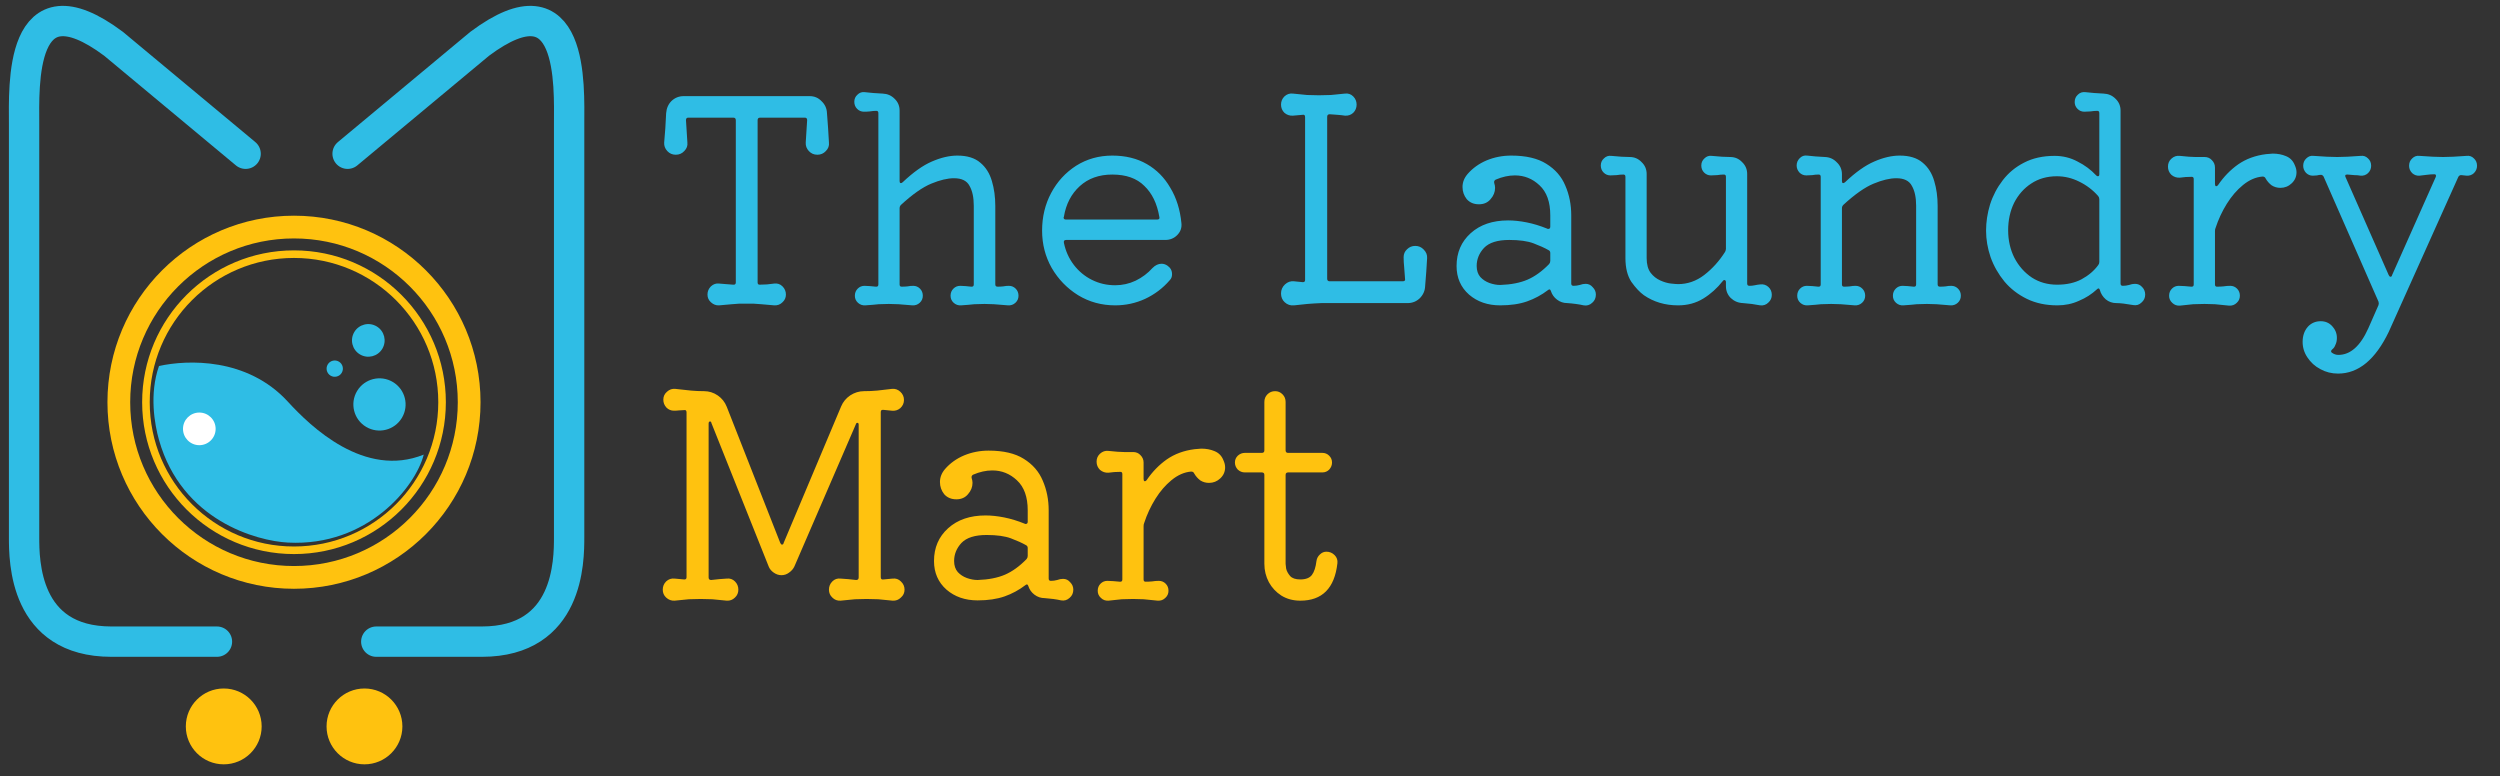
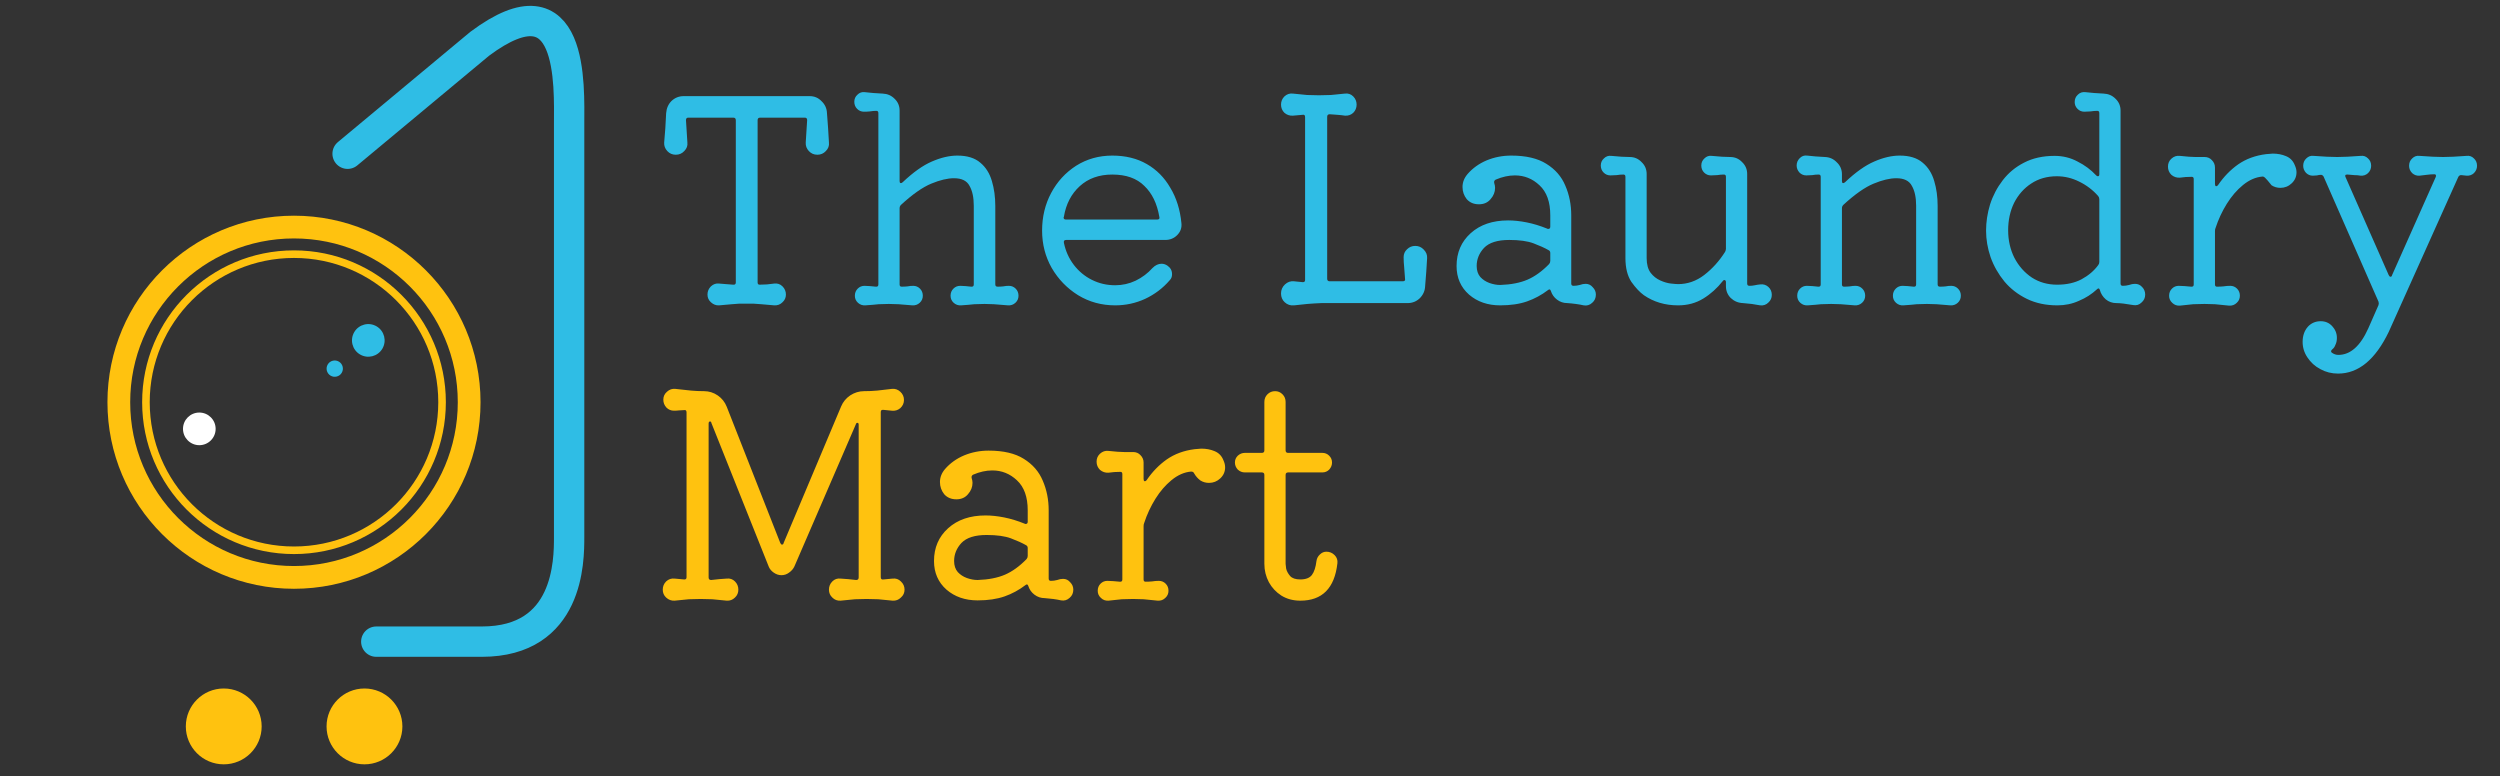
<svg xmlns="http://www.w3.org/2000/svg" width="161" height="50" viewBox="0 0 161 50" fill="none">
  <rect x="0" y="0" width="161" height="50" fill="#333333" stroke="none" />
-   <path d="M15.818 9.901L7.312 2.82C1.207 -1.739 1.551 5.581 1.551 7.982V34.59C1.551 36.097 1.551 41.322 7.175 41.322H13.972" stroke="#2FBDE5" stroke-width="1.954" stroke-linecap="round" />
  <path d="M22.385 9.901L30.892 2.82C36.996 -1.739 36.652 5.581 36.652 7.982V34.59C36.652 36.097 36.652 41.322 31.029 41.322H24.232" stroke="#2FBDE5" stroke-width="1.954" stroke-linecap="round" />
  <circle cx="18.933" cy="25.904" r="11.281" stroke="#FFC20F" stroke-width="1.465" />
  <path d="M18.933 16.368C24.199 16.368 28.469 20.637 28.469 25.903C28.468 31.169 24.199 35.438 18.933 35.438C13.668 35.438 9.398 31.169 9.398 25.903C9.398 20.637 13.668 16.368 18.933 16.368Z" stroke="#FFC20F" stroke-width="0.488" />
-   <path d="M18.528 25.857C15.913 23.014 12.063 23.168 10.239 23.571C9.604 25.381 9.957 27.333 10.239 28.331C11.706 33.534 16.554 34.838 18.54 34.942C23.676 35.211 26.772 31.335 27.288 29.277C23.479 30.812 20.021 27.491 18.528 25.857Z" fill="#2FBDE5" />
  <circle cx="12.836" cy="27.619" r="1.051" fill="white" />
-   <circle cx="24.439" cy="26.046" r="1.682" transform="rotate(-149.156 24.439 26.046)" fill="#2FBDE5" />
  <circle cx="23.719" cy="21.922" r="1.051" transform="rotate(-149.156 23.719 21.922)" fill="#2FBDE5" />
  <circle cx="21.557" cy="23.74" r="0.525" transform="rotate(-149.156 21.557 23.74)" fill="#2FBDE5" />
  <circle cx="14.409" cy="46.781" r="2.442" fill="#FFC20F" />
  <circle cx="23.472" cy="46.781" r="2.442" fill="#FFC20F" />
  <path d="M53.384 9.181C53.409 9.388 53.342 9.57 53.184 9.728C53.038 9.886 52.856 9.965 52.637 9.965C52.418 9.965 52.236 9.886 52.09 9.728C51.944 9.57 51.877 9.388 51.889 9.181L51.98 7.741C51.98 7.631 51.932 7.576 51.834 7.576H48.954C48.844 7.576 48.79 7.631 48.79 7.741V18.188C48.79 18.285 48.832 18.334 48.917 18.334C49.075 18.334 49.233 18.328 49.391 18.316C49.562 18.291 49.719 18.273 49.865 18.261C50.072 18.237 50.248 18.297 50.394 18.443C50.54 18.589 50.613 18.765 50.613 18.972C50.613 19.167 50.54 19.331 50.394 19.464C50.248 19.61 50.072 19.677 49.865 19.665C49.513 19.628 49.233 19.604 49.027 19.592C48.82 19.58 48.65 19.568 48.516 19.555C48.382 19.555 48.237 19.555 48.078 19.555C47.908 19.555 47.756 19.555 47.623 19.555C47.489 19.568 47.325 19.58 47.13 19.592C46.936 19.604 46.662 19.628 46.31 19.665C46.115 19.677 45.939 19.61 45.781 19.464C45.635 19.331 45.562 19.167 45.562 18.972C45.562 18.765 45.635 18.589 45.781 18.443C45.939 18.297 46.115 18.237 46.31 18.261C46.444 18.273 46.59 18.285 46.748 18.297C46.906 18.31 47.064 18.322 47.222 18.334H47.258C47.343 18.334 47.386 18.285 47.386 18.188V7.741C47.386 7.631 47.331 7.576 47.222 7.576H44.322C44.225 7.576 44.177 7.631 44.177 7.741L44.268 9.181C44.292 9.388 44.225 9.57 44.067 9.728C43.921 9.886 43.739 9.965 43.52 9.965C43.301 9.965 43.119 9.886 42.973 9.728C42.827 9.57 42.761 9.388 42.773 9.181C42.797 8.901 42.821 8.597 42.846 8.269C42.87 7.941 42.888 7.613 42.9 7.285C42.925 6.969 43.04 6.707 43.247 6.501C43.466 6.294 43.727 6.191 44.031 6.191H52.145C52.448 6.191 52.704 6.3 52.91 6.519C53.129 6.726 53.245 6.981 53.257 7.285C53.281 7.613 53.305 7.941 53.33 8.269C53.354 8.597 53.372 8.901 53.384 9.181ZM64.972 18.407C65.142 18.407 65.288 18.468 65.41 18.589C65.531 18.711 65.592 18.863 65.592 19.045C65.592 19.227 65.525 19.379 65.392 19.501C65.258 19.622 65.1 19.677 64.918 19.665C64.529 19.628 64.225 19.604 64.006 19.592C63.787 19.58 63.587 19.574 63.404 19.574C63.173 19.574 62.955 19.58 62.748 19.592C62.541 19.616 62.256 19.641 61.891 19.665C61.709 19.677 61.551 19.622 61.417 19.501C61.283 19.379 61.216 19.227 61.216 19.045C61.216 18.863 61.277 18.711 61.399 18.589C61.52 18.468 61.666 18.407 61.836 18.407C61.946 18.407 62.061 18.413 62.183 18.425C62.304 18.437 62.426 18.449 62.547 18.462H62.584C62.669 18.462 62.711 18.413 62.711 18.316V13.247C62.711 12.712 62.62 12.287 62.438 11.971C62.268 11.642 61.934 11.478 61.435 11.478C61.022 11.478 60.536 11.594 59.977 11.825C59.417 12.056 58.767 12.511 58.026 13.192C57.965 13.253 57.934 13.326 57.934 13.411V18.316C57.934 18.413 57.977 18.462 58.062 18.462C58.196 18.462 58.323 18.456 58.445 18.443C58.566 18.419 58.688 18.407 58.81 18.407C58.98 18.407 59.126 18.468 59.247 18.589C59.369 18.711 59.429 18.863 59.429 19.045C59.429 19.227 59.363 19.379 59.229 19.501C59.095 19.622 58.937 19.677 58.755 19.665C58.378 19.628 58.08 19.604 57.861 19.592C57.643 19.58 57.436 19.574 57.242 19.574C57.023 19.574 56.804 19.58 56.585 19.592C56.379 19.616 56.093 19.641 55.728 19.665C55.546 19.677 55.388 19.622 55.254 19.501C55.12 19.379 55.053 19.227 55.053 19.045C55.053 18.863 55.114 18.711 55.236 18.589C55.357 18.468 55.503 18.407 55.673 18.407C55.771 18.407 55.886 18.413 56.02 18.425C56.154 18.437 56.281 18.449 56.403 18.462H56.439C56.524 18.462 56.567 18.413 56.567 18.316V7.285C56.567 7.187 56.524 7.139 56.439 7.139C56.293 7.139 56.154 7.151 56.02 7.175C55.898 7.187 55.771 7.194 55.637 7.194C55.467 7.194 55.321 7.133 55.199 7.011C55.078 6.89 55.017 6.738 55.017 6.555C55.017 6.373 55.084 6.221 55.218 6.1C55.351 5.966 55.509 5.911 55.692 5.935C55.862 5.948 56.044 5.966 56.239 5.99C56.445 6.002 56.646 6.014 56.84 6.027C57.144 6.039 57.4 6.148 57.606 6.355C57.825 6.561 57.934 6.817 57.934 7.121V11.661C57.934 11.734 57.953 11.776 57.989 11.788C58.038 11.8 58.086 11.782 58.135 11.734C58.816 11.089 59.442 10.646 60.013 10.402C60.596 10.147 61.143 10.02 61.654 10.02C62.286 10.02 62.778 10.172 63.131 10.476C63.483 10.767 63.733 11.162 63.878 11.661C64.024 12.147 64.097 12.682 64.097 13.265V18.316C64.097 18.413 64.146 18.462 64.243 18.462C64.377 18.462 64.498 18.456 64.608 18.443C64.729 18.419 64.851 18.407 64.972 18.407ZM75.043 15.453H68.661C68.54 15.453 68.491 15.514 68.515 15.635C68.625 16.17 68.838 16.644 69.154 17.058C69.47 17.471 69.859 17.793 70.32 18.024C70.782 18.255 71.281 18.37 71.816 18.37C72.278 18.37 72.715 18.273 73.128 18.079C73.554 17.872 73.918 17.599 74.222 17.258C74.405 17.076 74.599 16.985 74.806 16.985C74.939 16.985 75.067 17.027 75.189 17.112C75.383 17.246 75.48 17.428 75.48 17.659C75.48 17.817 75.432 17.945 75.335 18.042C74.897 18.553 74.368 18.954 73.748 19.246C73.141 19.525 72.496 19.665 71.816 19.665C70.94 19.665 70.144 19.446 69.427 19.009C68.722 18.571 68.157 17.988 67.731 17.258C67.318 16.529 67.111 15.727 67.111 14.851C67.111 13.964 67.306 13.156 67.695 12.426C68.084 11.697 68.619 11.114 69.299 10.676C69.992 10.238 70.77 10.02 71.633 10.02C72.484 10.02 73.226 10.202 73.858 10.567C74.49 10.931 74.994 11.442 75.371 12.098C75.76 12.742 75.997 13.496 76.082 14.359C76.119 14.663 76.027 14.924 75.809 15.143C75.602 15.35 75.347 15.453 75.043 15.453ZM71.633 11.241C70.782 11.241 70.083 11.49 69.536 11.989C68.99 12.487 68.649 13.144 68.515 13.958C68.515 13.97 68.509 13.982 68.497 13.995C68.497 13.995 68.497 14.001 68.497 14.013C68.497 14.098 68.552 14.14 68.661 14.14H74.514C74.648 14.14 74.696 14.079 74.66 13.958C74.514 13.107 74.192 12.445 73.694 11.971C73.207 11.484 72.521 11.241 71.633 11.241Z" fill="#2FBDE5" />
-   <path d="M91.141 15.836C91.359 15.836 91.542 15.915 91.688 16.073C91.846 16.231 91.919 16.413 91.906 16.62C91.894 16.887 91.876 17.179 91.852 17.495C91.827 17.799 91.803 18.109 91.779 18.425C91.767 18.729 91.651 18.99 91.432 19.209C91.214 19.416 90.952 19.519 90.648 19.519H85.106C84.802 19.531 84.498 19.549 84.194 19.574C83.89 19.61 83.604 19.641 83.337 19.665C83.106 19.689 82.905 19.622 82.735 19.464C82.577 19.319 82.498 19.13 82.498 18.899C82.498 18.668 82.583 18.474 82.753 18.316C82.924 18.158 83.118 18.091 83.337 18.115L83.884 18.17H83.92C84.005 18.17 84.048 18.121 84.048 18.024V7.54C84.048 7.418 83.993 7.37 83.884 7.394L83.264 7.449C83.057 7.461 82.875 7.4 82.717 7.266C82.571 7.121 82.498 6.944 82.498 6.738C82.498 6.531 82.571 6.355 82.717 6.209C82.875 6.063 83.057 6.002 83.264 6.027C83.617 6.063 83.92 6.093 84.176 6.118C84.443 6.13 84.698 6.136 84.941 6.136C85.184 6.136 85.44 6.13 85.707 6.118C85.975 6.093 86.278 6.063 86.619 6.027C86.826 6.002 87.002 6.063 87.148 6.209C87.293 6.355 87.366 6.531 87.366 6.738C87.366 6.944 87.293 7.121 87.148 7.266C87.002 7.4 86.826 7.461 86.619 7.449C86.461 7.424 86.297 7.406 86.127 7.394C85.969 7.382 85.804 7.37 85.634 7.358C85.525 7.358 85.47 7.412 85.47 7.522V17.951C85.47 18.06 85.525 18.115 85.634 18.115H90.338C90.46 18.115 90.509 18.06 90.484 17.951C90.472 17.708 90.454 17.465 90.43 17.222C90.405 16.979 90.393 16.76 90.393 16.565C90.393 16.359 90.466 16.189 90.612 16.055C90.758 15.909 90.934 15.836 91.141 15.836ZM102.117 18.279C102.3 18.279 102.452 18.352 102.573 18.498C102.707 18.632 102.774 18.79 102.774 18.972C102.774 19.191 102.695 19.367 102.537 19.501C102.379 19.647 102.196 19.701 101.99 19.665C101.832 19.628 101.662 19.598 101.479 19.574C101.297 19.549 101.115 19.531 100.932 19.519C100.689 19.519 100.47 19.446 100.276 19.3C100.081 19.154 99.948 18.966 99.875 18.735C99.838 18.626 99.778 18.607 99.692 18.68C99.279 18.996 98.829 19.239 98.343 19.41C97.857 19.58 97.28 19.665 96.611 19.665C95.809 19.665 95.14 19.434 94.605 18.972C94.07 18.498 93.803 17.884 93.803 17.131C93.803 16.267 94.107 15.562 94.715 15.015C95.323 14.469 96.125 14.195 97.121 14.195C97.498 14.195 97.9 14.238 98.325 14.323C98.75 14.408 99.188 14.541 99.638 14.724C99.65 14.724 99.662 14.73 99.674 14.742C99.686 14.742 99.698 14.742 99.711 14.742C99.796 14.742 99.838 14.693 99.838 14.596V13.867C99.838 13.004 99.607 12.36 99.145 11.934C98.696 11.509 98.167 11.296 97.559 11.296C97.158 11.296 96.745 11.387 96.319 11.569C96.234 11.618 96.204 11.691 96.228 11.788C96.265 11.898 96.283 12.001 96.283 12.098C96.283 12.366 96.186 12.609 95.991 12.828C95.809 13.046 95.56 13.156 95.243 13.156C94.915 13.156 94.654 13.046 94.46 12.828C94.277 12.597 94.186 12.335 94.186 12.043C94.186 11.74 94.295 11.46 94.514 11.205C94.842 10.828 95.25 10.536 95.736 10.33C96.234 10.123 96.763 10.02 97.322 10.02C98.27 10.02 99.024 10.196 99.583 10.548C100.154 10.901 100.562 11.369 100.805 11.952C101.06 12.536 101.188 13.174 101.188 13.867V18.261C101.188 18.358 101.236 18.407 101.333 18.407C101.467 18.407 101.601 18.389 101.735 18.352C101.868 18.303 101.996 18.279 102.117 18.279ZM96.611 18.352C97.316 18.328 97.906 18.212 98.38 18.006C98.854 17.799 99.316 17.465 99.765 17.003C99.814 16.942 99.838 16.875 99.838 16.802V16.292C99.838 16.207 99.802 16.146 99.729 16.11C99.474 15.964 99.151 15.818 98.763 15.672C98.374 15.526 97.851 15.453 97.195 15.453C96.441 15.453 95.9 15.623 95.572 15.964C95.256 16.304 95.098 16.693 95.098 17.131C95.098 17.422 95.177 17.659 95.335 17.842C95.493 18.012 95.687 18.139 95.918 18.224C96.161 18.31 96.392 18.352 96.611 18.352ZM113.357 18.316C113.563 18.291 113.739 18.346 113.885 18.48C114.031 18.613 114.104 18.784 114.104 18.99C114.104 19.185 114.031 19.349 113.885 19.483C113.739 19.628 113.563 19.689 113.357 19.665C113.186 19.641 113.004 19.61 112.81 19.574C112.615 19.549 112.427 19.531 112.244 19.519C111.94 19.507 111.679 19.398 111.46 19.191C111.254 18.984 111.15 18.729 111.15 18.425V18.17C111.15 18.097 111.126 18.054 111.077 18.042C111.041 18.018 110.998 18.036 110.95 18.097C110.585 18.559 110.166 18.936 109.692 19.227C109.218 19.519 108.677 19.665 108.069 19.665C107.23 19.665 106.495 19.446 105.863 19.009C105.595 18.814 105.328 18.528 105.06 18.152C104.805 17.763 104.678 17.252 104.678 16.62V11.387C104.678 11.29 104.635 11.241 104.55 11.241C104.404 11.241 104.258 11.253 104.112 11.278C103.979 11.29 103.845 11.296 103.711 11.296C103.541 11.296 103.395 11.235 103.274 11.114C103.152 10.992 103.091 10.84 103.091 10.658C103.091 10.476 103.158 10.323 103.292 10.202C103.426 10.068 103.584 10.014 103.766 10.038C104.045 10.062 104.264 10.08 104.422 10.093C104.592 10.093 104.769 10.099 104.951 10.111C105.255 10.111 105.51 10.22 105.717 10.439C105.936 10.646 106.045 10.901 106.045 11.205V16.62C106.045 17.021 106.13 17.337 106.3 17.568C106.47 17.787 106.677 17.951 106.92 18.06C107.163 18.17 107.394 18.237 107.613 18.261C107.832 18.285 107.984 18.297 108.069 18.297C108.677 18.297 109.236 18.103 109.746 17.714C110.269 17.313 110.719 16.814 111.096 16.219C111.132 16.146 111.15 16.079 111.15 16.018V11.387C111.15 11.29 111.108 11.241 111.023 11.241C110.889 11.241 110.743 11.253 110.585 11.278C110.439 11.29 110.306 11.296 110.184 11.296C110.014 11.296 109.868 11.235 109.746 11.114C109.625 10.992 109.564 10.84 109.564 10.658C109.564 10.476 109.631 10.323 109.765 10.202C109.898 10.068 110.056 10.014 110.239 10.038C110.518 10.062 110.737 10.08 110.895 10.093C111.065 10.093 111.241 10.099 111.424 10.111C111.728 10.111 111.983 10.22 112.19 10.439C112.408 10.646 112.518 10.901 112.518 11.205V18.261C112.518 18.358 112.566 18.407 112.664 18.407C112.785 18.407 112.901 18.395 113.01 18.37C113.119 18.346 113.235 18.328 113.357 18.316ZM125.659 18.407C125.83 18.407 125.975 18.468 126.097 18.589C126.219 18.711 126.279 18.863 126.279 19.045C126.279 19.227 126.213 19.379 126.079 19.501C125.945 19.622 125.787 19.677 125.605 19.665C125.228 19.628 124.93 19.604 124.711 19.592C124.493 19.58 124.286 19.574 124.091 19.574C123.873 19.574 123.654 19.58 123.435 19.592C123.228 19.616 122.943 19.641 122.578 19.665C122.396 19.677 122.238 19.622 122.104 19.501C121.97 19.379 121.903 19.227 121.903 19.045C121.903 18.863 121.964 18.711 122.086 18.589C122.207 18.468 122.353 18.407 122.523 18.407C122.633 18.407 122.748 18.413 122.87 18.425C122.991 18.437 123.113 18.449 123.234 18.462H123.271C123.356 18.462 123.399 18.413 123.399 18.316V13.247C123.399 12.712 123.307 12.287 123.125 11.971C122.955 11.642 122.621 11.478 122.122 11.478C121.709 11.478 121.223 11.594 120.664 11.825C120.104 12.056 119.454 12.511 118.713 13.192C118.652 13.253 118.621 13.326 118.621 13.411V18.316C118.621 18.413 118.664 18.462 118.749 18.462C118.883 18.462 119.01 18.456 119.132 18.443C119.254 18.419 119.375 18.407 119.497 18.407C119.667 18.407 119.813 18.468 119.934 18.589C120.056 18.711 120.117 18.863 120.117 19.045C120.117 19.227 120.05 19.379 119.916 19.501C119.782 19.622 119.624 19.677 119.442 19.665C119.065 19.628 118.767 19.604 118.549 19.592C118.33 19.58 118.123 19.574 117.929 19.574C117.71 19.574 117.491 19.58 117.272 19.592C117.066 19.616 116.78 19.641 116.415 19.665C116.233 19.677 116.075 19.622 115.941 19.501C115.808 19.379 115.741 19.227 115.741 19.045C115.741 18.863 115.801 18.711 115.923 18.589C116.045 18.468 116.19 18.407 116.361 18.407C116.482 18.407 116.604 18.413 116.725 18.425C116.847 18.437 116.968 18.449 117.09 18.462H117.126C117.211 18.462 117.254 18.413 117.254 18.316V11.387C117.254 11.29 117.211 11.241 117.126 11.241C116.98 11.241 116.841 11.253 116.707 11.278C116.585 11.29 116.458 11.296 116.324 11.296C116.154 11.296 116.008 11.235 115.887 11.114C115.765 10.98 115.704 10.828 115.704 10.658C115.704 10.476 115.771 10.317 115.905 10.184C116.038 10.05 116.196 9.995 116.379 10.02C116.549 10.032 116.731 10.05 116.926 10.074C117.132 10.086 117.333 10.099 117.527 10.111C117.831 10.123 118.087 10.238 118.293 10.457C118.512 10.664 118.621 10.919 118.621 11.223V11.661C118.621 11.734 118.64 11.776 118.676 11.788C118.725 11.8 118.773 11.782 118.822 11.734C119.503 11.089 120.129 10.646 120.7 10.402C121.284 10.147 121.83 10.02 122.341 10.02C122.973 10.02 123.465 10.172 123.818 10.476C124.17 10.767 124.42 11.162 124.565 11.661C124.711 12.147 124.784 12.682 124.784 13.265V18.316C124.784 18.413 124.833 18.462 124.93 18.462C125.064 18.462 125.185 18.456 125.295 18.443C125.416 18.419 125.538 18.407 125.659 18.407ZM137.493 18.279C137.676 18.279 137.828 18.346 137.949 18.48C138.083 18.613 138.15 18.778 138.15 18.972C138.15 19.179 138.071 19.349 137.913 19.483C137.767 19.628 137.591 19.683 137.384 19.647C136.91 19.562 136.545 19.519 136.29 19.519C136.035 19.519 135.81 19.44 135.615 19.282C135.421 19.112 135.293 18.911 135.233 18.68C135.196 18.559 135.135 18.541 135.05 18.626C134.71 18.942 134.321 19.191 133.883 19.373C133.458 19.568 132.996 19.665 132.498 19.665C131.756 19.665 131.1 19.525 130.528 19.246C129.957 18.966 129.477 18.595 129.088 18.133C128.699 17.659 128.401 17.137 128.195 16.565C128 15.994 127.903 15.423 127.903 14.851C127.903 14.292 127.988 13.733 128.158 13.174C128.34 12.603 128.614 12.08 128.979 11.606C129.343 11.132 129.799 10.755 130.346 10.476C130.905 10.184 131.562 10.038 132.315 10.038C132.85 10.038 133.342 10.159 133.792 10.402C134.254 10.633 134.655 10.931 134.995 11.296C135.032 11.332 135.068 11.351 135.105 11.351C135.166 11.351 135.196 11.308 135.196 11.223V7.285C135.196 7.187 135.154 7.139 135.068 7.139C134.923 7.139 134.777 7.151 134.631 7.175C134.497 7.187 134.363 7.194 134.23 7.194C134.06 7.194 133.914 7.133 133.792 7.011C133.671 6.89 133.61 6.744 133.61 6.574C133.61 6.379 133.677 6.221 133.81 6.1C133.944 5.966 134.108 5.911 134.303 5.935C134.473 5.948 134.661 5.966 134.868 5.99C135.075 6.002 135.275 6.014 135.47 6.027C135.773 6.039 136.029 6.148 136.235 6.355C136.454 6.561 136.564 6.817 136.564 7.121V18.261C136.564 18.358 136.612 18.407 136.709 18.407C136.843 18.407 136.977 18.389 137.111 18.352C137.244 18.303 137.372 18.279 137.493 18.279ZM132.479 18.334C133.087 18.334 133.61 18.218 134.047 17.988C134.497 17.744 134.856 17.441 135.123 17.076C135.172 17.015 135.196 16.948 135.196 16.875V12.828C135.196 12.755 135.172 12.688 135.123 12.627C134.783 12.238 134.376 11.928 133.902 11.697C133.44 11.466 132.959 11.351 132.461 11.351C131.829 11.351 131.276 11.509 130.802 11.825C130.34 12.129 129.975 12.542 129.708 13.065C129.453 13.587 129.325 14.177 129.325 14.833C129.325 15.477 129.459 16.067 129.726 16.602C130.006 17.137 130.383 17.562 130.857 17.878C131.331 18.182 131.872 18.334 132.479 18.334ZM147.786 10.64C147.859 10.798 147.895 10.95 147.895 11.095C147.895 11.375 147.792 11.612 147.585 11.806C147.379 12.001 147.135 12.098 146.856 12.098C146.649 12.098 146.461 12.043 146.291 11.934C146.133 11.813 146.005 11.667 145.908 11.496C145.871 11.411 145.804 11.369 145.707 11.369C145.27 11.405 144.85 11.588 144.449 11.916C144.06 12.232 143.714 12.633 143.41 13.119C143.106 13.605 142.863 14.128 142.68 14.687C142.656 14.736 142.644 14.803 142.644 14.888V18.316C142.644 18.413 142.687 18.462 142.772 18.462C142.917 18.462 143.057 18.456 143.191 18.443C143.337 18.419 143.483 18.407 143.629 18.407C143.799 18.407 143.945 18.468 144.066 18.589C144.188 18.711 144.248 18.863 144.248 19.045C144.248 19.227 144.182 19.379 144.048 19.501C143.914 19.635 143.75 19.695 143.556 19.683C143.179 19.647 142.875 19.616 142.644 19.592C142.413 19.58 142.188 19.574 141.969 19.574C141.714 19.574 141.471 19.58 141.24 19.592C141.021 19.616 140.736 19.647 140.383 19.683C140.189 19.695 140.024 19.635 139.891 19.501C139.757 19.379 139.69 19.227 139.69 19.045C139.69 18.863 139.751 18.711 139.873 18.589C139.994 18.468 140.14 18.407 140.31 18.407C140.432 18.407 140.559 18.413 140.693 18.425C140.839 18.437 140.979 18.449 141.112 18.462H141.149C141.234 18.462 141.276 18.413 141.276 18.316V11.533C141.276 11.436 141.234 11.387 141.149 11.387C140.881 11.387 140.626 11.405 140.383 11.442C140.176 11.454 139.994 11.393 139.836 11.259C139.69 11.114 139.617 10.937 139.617 10.731C139.617 10.524 139.69 10.354 139.836 10.22C139.994 10.074 140.176 10.014 140.383 10.038C140.638 10.062 140.833 10.08 140.967 10.093C141.112 10.105 141.252 10.111 141.386 10.111C141.532 10.111 141.726 10.111 141.969 10.111C142.164 10.111 142.322 10.178 142.443 10.311C142.577 10.445 142.644 10.603 142.644 10.785V11.843C142.644 11.916 142.662 11.964 142.699 11.989C142.747 12.001 142.796 11.977 142.845 11.916C143.209 11.381 143.641 10.937 144.139 10.585C144.65 10.232 145.245 10.014 145.926 9.928C145.999 9.916 146.072 9.91 146.145 9.91C146.218 9.898 146.291 9.892 146.364 9.892C146.68 9.892 146.965 9.947 147.22 10.056C147.488 10.165 147.676 10.36 147.786 10.64ZM158.846 10.038C159.029 10.014 159.187 10.068 159.32 10.202C159.454 10.323 159.521 10.482 159.521 10.676C159.521 10.858 159.454 11.016 159.32 11.15C159.187 11.272 159.029 11.326 158.846 11.314L158.518 11.278H158.482C158.421 11.278 158.366 11.314 158.318 11.387L153.832 21.379C152.969 23.166 151.881 24.059 150.569 24.059C150.155 24.059 149.772 23.962 149.42 23.767C149.08 23.585 148.806 23.336 148.599 23.02C148.393 22.716 148.289 22.382 148.289 22.017C148.289 21.628 148.399 21.306 148.618 21.051C148.836 20.808 149.116 20.686 149.456 20.686C149.748 20.686 149.991 20.789 150.186 20.996C150.392 21.215 150.496 21.47 150.496 21.762C150.496 21.932 150.465 22.078 150.404 22.199C150.356 22.333 150.289 22.43 150.204 22.491C150.107 22.576 150.094 22.649 150.167 22.71C150.301 22.807 150.441 22.856 150.587 22.856C151.365 22.856 152.009 22.284 152.519 21.142L153.176 19.647C153.2 19.574 153.2 19.501 153.176 19.428L149.639 11.369C149.59 11.296 149.535 11.259 149.475 11.259C149.389 11.259 149.304 11.272 149.219 11.296C149.134 11.308 149.043 11.314 148.946 11.314C148.776 11.314 148.63 11.253 148.508 11.132C148.387 10.998 148.326 10.846 148.326 10.676C148.326 10.482 148.393 10.323 148.526 10.202C148.66 10.068 148.818 10.014 149 10.038C149.353 10.062 149.639 10.08 149.857 10.093C150.088 10.105 150.307 10.111 150.514 10.111C150.72 10.111 150.939 10.105 151.17 10.093C151.401 10.08 151.687 10.062 152.027 10.038C152.21 10.014 152.368 10.068 152.501 10.202C152.635 10.323 152.702 10.482 152.702 10.676C152.702 10.858 152.635 11.016 152.501 11.15C152.368 11.272 152.21 11.326 152.027 11.314C151.906 11.29 151.772 11.278 151.626 11.278C151.48 11.266 151.334 11.253 151.188 11.241H151.152C151.03 11.241 151 11.302 151.061 11.424L153.832 17.714C153.869 17.787 153.905 17.823 153.942 17.823C154.002 17.823 154.039 17.787 154.051 17.714L156.859 11.405C156.871 11.381 156.877 11.351 156.877 11.314C156.877 11.253 156.841 11.223 156.768 11.223C156.61 11.223 156.446 11.235 156.275 11.259C156.117 11.272 155.966 11.29 155.82 11.314C155.637 11.326 155.479 11.272 155.346 11.15C155.212 11.016 155.145 10.858 155.145 10.676C155.145 10.482 155.212 10.323 155.346 10.202C155.479 10.068 155.637 10.014 155.82 10.038C156.172 10.062 156.458 10.08 156.677 10.093C156.908 10.105 157.126 10.111 157.333 10.111C157.54 10.111 157.758 10.105 157.989 10.093C158.22 10.08 158.506 10.062 158.846 10.038Z" fill="#2FBDE5" />
+   <path d="M91.141 15.836C91.359 15.836 91.542 15.915 91.688 16.073C91.846 16.231 91.919 16.413 91.906 16.62C91.894 16.887 91.876 17.179 91.852 17.495C91.827 17.799 91.803 18.109 91.779 18.425C91.767 18.729 91.651 18.99 91.432 19.209C91.214 19.416 90.952 19.519 90.648 19.519H85.106C84.802 19.531 84.498 19.549 84.194 19.574C83.89 19.61 83.604 19.641 83.337 19.665C83.106 19.689 82.905 19.622 82.735 19.464C82.577 19.319 82.498 19.13 82.498 18.899C82.498 18.668 82.583 18.474 82.753 18.316C82.924 18.158 83.118 18.091 83.337 18.115L83.884 18.17H83.92C84.005 18.17 84.048 18.121 84.048 18.024V7.54C84.048 7.418 83.993 7.37 83.884 7.394L83.264 7.449C83.057 7.461 82.875 7.4 82.717 7.266C82.571 7.121 82.498 6.944 82.498 6.738C82.498 6.531 82.571 6.355 82.717 6.209C82.875 6.063 83.057 6.002 83.264 6.027C83.617 6.063 83.92 6.093 84.176 6.118C84.443 6.13 84.698 6.136 84.941 6.136C85.184 6.136 85.44 6.13 85.707 6.118C85.975 6.093 86.278 6.063 86.619 6.027C86.826 6.002 87.002 6.063 87.148 6.209C87.293 6.355 87.366 6.531 87.366 6.738C87.366 6.944 87.293 7.121 87.148 7.266C87.002 7.4 86.826 7.461 86.619 7.449C86.461 7.424 86.297 7.406 86.127 7.394C85.969 7.382 85.804 7.37 85.634 7.358C85.525 7.358 85.47 7.412 85.47 7.522V17.951C85.47 18.06 85.525 18.115 85.634 18.115H90.338C90.46 18.115 90.509 18.06 90.484 17.951C90.472 17.708 90.454 17.465 90.43 17.222C90.405 16.979 90.393 16.76 90.393 16.565C90.393 16.359 90.466 16.189 90.612 16.055C90.758 15.909 90.934 15.836 91.141 15.836ZM102.117 18.279C102.3 18.279 102.452 18.352 102.573 18.498C102.707 18.632 102.774 18.79 102.774 18.972C102.774 19.191 102.695 19.367 102.537 19.501C102.379 19.647 102.196 19.701 101.99 19.665C101.832 19.628 101.662 19.598 101.479 19.574C101.297 19.549 101.115 19.531 100.932 19.519C100.689 19.519 100.47 19.446 100.276 19.3C100.081 19.154 99.948 18.966 99.875 18.735C99.838 18.626 99.778 18.607 99.692 18.68C99.279 18.996 98.829 19.239 98.343 19.41C97.857 19.58 97.28 19.665 96.611 19.665C95.809 19.665 95.14 19.434 94.605 18.972C94.07 18.498 93.803 17.884 93.803 17.131C93.803 16.267 94.107 15.562 94.715 15.015C95.323 14.469 96.125 14.195 97.121 14.195C97.498 14.195 97.9 14.238 98.325 14.323C98.75 14.408 99.188 14.541 99.638 14.724C99.65 14.724 99.662 14.73 99.674 14.742C99.686 14.742 99.698 14.742 99.711 14.742C99.796 14.742 99.838 14.693 99.838 14.596V13.867C99.838 13.004 99.607 12.36 99.145 11.934C98.696 11.509 98.167 11.296 97.559 11.296C97.158 11.296 96.745 11.387 96.319 11.569C96.234 11.618 96.204 11.691 96.228 11.788C96.265 11.898 96.283 12.001 96.283 12.098C96.283 12.366 96.186 12.609 95.991 12.828C95.809 13.046 95.56 13.156 95.243 13.156C94.915 13.156 94.654 13.046 94.46 12.828C94.277 12.597 94.186 12.335 94.186 12.043C94.186 11.74 94.295 11.46 94.514 11.205C94.842 10.828 95.25 10.536 95.736 10.33C96.234 10.123 96.763 10.02 97.322 10.02C98.27 10.02 99.024 10.196 99.583 10.548C100.154 10.901 100.562 11.369 100.805 11.952C101.06 12.536 101.188 13.174 101.188 13.867V18.261C101.188 18.358 101.236 18.407 101.333 18.407C101.467 18.407 101.601 18.389 101.735 18.352C101.868 18.303 101.996 18.279 102.117 18.279ZM96.611 18.352C97.316 18.328 97.906 18.212 98.38 18.006C98.854 17.799 99.316 17.465 99.765 17.003C99.814 16.942 99.838 16.875 99.838 16.802V16.292C99.838 16.207 99.802 16.146 99.729 16.11C99.474 15.964 99.151 15.818 98.763 15.672C98.374 15.526 97.851 15.453 97.195 15.453C96.441 15.453 95.9 15.623 95.572 15.964C95.256 16.304 95.098 16.693 95.098 17.131C95.098 17.422 95.177 17.659 95.335 17.842C95.493 18.012 95.687 18.139 95.918 18.224C96.161 18.31 96.392 18.352 96.611 18.352ZM113.357 18.316C113.563 18.291 113.739 18.346 113.885 18.48C114.031 18.613 114.104 18.784 114.104 18.99C114.104 19.185 114.031 19.349 113.885 19.483C113.739 19.628 113.563 19.689 113.357 19.665C113.186 19.641 113.004 19.61 112.81 19.574C112.615 19.549 112.427 19.531 112.244 19.519C111.94 19.507 111.679 19.398 111.46 19.191C111.254 18.984 111.15 18.729 111.15 18.425V18.17C111.15 18.097 111.126 18.054 111.077 18.042C111.041 18.018 110.998 18.036 110.95 18.097C110.585 18.559 110.166 18.936 109.692 19.227C109.218 19.519 108.677 19.665 108.069 19.665C107.23 19.665 106.495 19.446 105.863 19.009C105.595 18.814 105.328 18.528 105.06 18.152C104.805 17.763 104.678 17.252 104.678 16.62V11.387C104.678 11.29 104.635 11.241 104.55 11.241C104.404 11.241 104.258 11.253 104.112 11.278C103.979 11.29 103.845 11.296 103.711 11.296C103.541 11.296 103.395 11.235 103.274 11.114C103.152 10.992 103.091 10.84 103.091 10.658C103.091 10.476 103.158 10.323 103.292 10.202C103.426 10.068 103.584 10.014 103.766 10.038C104.045 10.062 104.264 10.08 104.422 10.093C104.592 10.093 104.769 10.099 104.951 10.111C105.255 10.111 105.51 10.22 105.717 10.439C105.936 10.646 106.045 10.901 106.045 11.205V16.62C106.045 17.021 106.13 17.337 106.3 17.568C106.47 17.787 106.677 17.951 106.92 18.06C107.163 18.17 107.394 18.237 107.613 18.261C107.832 18.285 107.984 18.297 108.069 18.297C108.677 18.297 109.236 18.103 109.746 17.714C110.269 17.313 110.719 16.814 111.096 16.219C111.132 16.146 111.15 16.079 111.15 16.018V11.387C111.15 11.29 111.108 11.241 111.023 11.241C110.889 11.241 110.743 11.253 110.585 11.278C110.439 11.29 110.306 11.296 110.184 11.296C110.014 11.296 109.868 11.235 109.746 11.114C109.625 10.992 109.564 10.84 109.564 10.658C109.564 10.476 109.631 10.323 109.765 10.202C109.898 10.068 110.056 10.014 110.239 10.038C110.518 10.062 110.737 10.08 110.895 10.093C111.065 10.093 111.241 10.099 111.424 10.111C111.728 10.111 111.983 10.22 112.19 10.439C112.408 10.646 112.518 10.901 112.518 11.205V18.261C112.518 18.358 112.566 18.407 112.664 18.407C112.785 18.407 112.901 18.395 113.01 18.37C113.119 18.346 113.235 18.328 113.357 18.316ZM125.659 18.407C125.83 18.407 125.975 18.468 126.097 18.589C126.219 18.711 126.279 18.863 126.279 19.045C126.279 19.227 126.213 19.379 126.079 19.501C125.945 19.622 125.787 19.677 125.605 19.665C125.228 19.628 124.93 19.604 124.711 19.592C124.493 19.58 124.286 19.574 124.091 19.574C123.873 19.574 123.654 19.58 123.435 19.592C123.228 19.616 122.943 19.641 122.578 19.665C122.396 19.677 122.238 19.622 122.104 19.501C121.97 19.379 121.903 19.227 121.903 19.045C121.903 18.863 121.964 18.711 122.086 18.589C122.207 18.468 122.353 18.407 122.523 18.407C122.633 18.407 122.748 18.413 122.87 18.425C122.991 18.437 123.113 18.449 123.234 18.462H123.271C123.356 18.462 123.399 18.413 123.399 18.316V13.247C123.399 12.712 123.307 12.287 123.125 11.971C122.955 11.642 122.621 11.478 122.122 11.478C121.709 11.478 121.223 11.594 120.664 11.825C120.104 12.056 119.454 12.511 118.713 13.192C118.652 13.253 118.621 13.326 118.621 13.411V18.316C118.621 18.413 118.664 18.462 118.749 18.462C118.883 18.462 119.01 18.456 119.132 18.443C119.254 18.419 119.375 18.407 119.497 18.407C119.667 18.407 119.813 18.468 119.934 18.589C120.056 18.711 120.117 18.863 120.117 19.045C120.117 19.227 120.05 19.379 119.916 19.501C119.782 19.622 119.624 19.677 119.442 19.665C119.065 19.628 118.767 19.604 118.549 19.592C118.33 19.58 118.123 19.574 117.929 19.574C117.71 19.574 117.491 19.58 117.272 19.592C117.066 19.616 116.78 19.641 116.415 19.665C116.233 19.677 116.075 19.622 115.941 19.501C115.808 19.379 115.741 19.227 115.741 19.045C115.741 18.863 115.801 18.711 115.923 18.589C116.045 18.468 116.19 18.407 116.361 18.407C116.482 18.407 116.604 18.413 116.725 18.425C116.847 18.437 116.968 18.449 117.09 18.462H117.126C117.211 18.462 117.254 18.413 117.254 18.316V11.387C117.254 11.29 117.211 11.241 117.126 11.241C116.98 11.241 116.841 11.253 116.707 11.278C116.585 11.29 116.458 11.296 116.324 11.296C116.154 11.296 116.008 11.235 115.887 11.114C115.765 10.98 115.704 10.828 115.704 10.658C115.704 10.476 115.771 10.317 115.905 10.184C116.038 10.05 116.196 9.995 116.379 10.02C116.549 10.032 116.731 10.05 116.926 10.074C117.132 10.086 117.333 10.099 117.527 10.111C117.831 10.123 118.087 10.238 118.293 10.457C118.512 10.664 118.621 10.919 118.621 11.223V11.661C118.621 11.734 118.64 11.776 118.676 11.788C118.725 11.8 118.773 11.782 118.822 11.734C119.503 11.089 120.129 10.646 120.7 10.402C121.284 10.147 121.83 10.02 122.341 10.02C122.973 10.02 123.465 10.172 123.818 10.476C124.17 10.767 124.42 11.162 124.565 11.661C124.711 12.147 124.784 12.682 124.784 13.265V18.316C124.784 18.413 124.833 18.462 124.93 18.462C125.064 18.462 125.185 18.456 125.295 18.443C125.416 18.419 125.538 18.407 125.659 18.407ZM137.493 18.279C137.676 18.279 137.828 18.346 137.949 18.48C138.083 18.613 138.15 18.778 138.15 18.972C138.15 19.179 138.071 19.349 137.913 19.483C137.767 19.628 137.591 19.683 137.384 19.647C136.91 19.562 136.545 19.519 136.29 19.519C136.035 19.519 135.81 19.44 135.615 19.282C135.421 19.112 135.293 18.911 135.233 18.68C135.196 18.559 135.135 18.541 135.05 18.626C134.71 18.942 134.321 19.191 133.883 19.373C133.458 19.568 132.996 19.665 132.498 19.665C131.756 19.665 131.1 19.525 130.528 19.246C129.957 18.966 129.477 18.595 129.088 18.133C128.699 17.659 128.401 17.137 128.195 16.565C128 15.994 127.903 15.423 127.903 14.851C127.903 14.292 127.988 13.733 128.158 13.174C128.34 12.603 128.614 12.08 128.979 11.606C129.343 11.132 129.799 10.755 130.346 10.476C130.905 10.184 131.562 10.038 132.315 10.038C132.85 10.038 133.342 10.159 133.792 10.402C134.254 10.633 134.655 10.931 134.995 11.296C135.032 11.332 135.068 11.351 135.105 11.351C135.166 11.351 135.196 11.308 135.196 11.223V7.285C135.196 7.187 135.154 7.139 135.068 7.139C134.923 7.139 134.777 7.151 134.631 7.175C134.497 7.187 134.363 7.194 134.23 7.194C134.06 7.194 133.914 7.133 133.792 7.011C133.671 6.89 133.61 6.744 133.61 6.574C133.61 6.379 133.677 6.221 133.81 6.1C133.944 5.966 134.108 5.911 134.303 5.935C134.473 5.948 134.661 5.966 134.868 5.99C135.075 6.002 135.275 6.014 135.47 6.027C135.773 6.039 136.029 6.148 136.235 6.355C136.454 6.561 136.564 6.817 136.564 7.121V18.261C136.564 18.358 136.612 18.407 136.709 18.407C136.843 18.407 136.977 18.389 137.111 18.352C137.244 18.303 137.372 18.279 137.493 18.279ZM132.479 18.334C133.087 18.334 133.61 18.218 134.047 17.988C134.497 17.744 134.856 17.441 135.123 17.076C135.172 17.015 135.196 16.948 135.196 16.875V12.828C135.196 12.755 135.172 12.688 135.123 12.627C134.783 12.238 134.376 11.928 133.902 11.697C133.44 11.466 132.959 11.351 132.461 11.351C131.829 11.351 131.276 11.509 130.802 11.825C130.34 12.129 129.975 12.542 129.708 13.065C129.453 13.587 129.325 14.177 129.325 14.833C129.325 15.477 129.459 16.067 129.726 16.602C130.006 17.137 130.383 17.562 130.857 17.878C131.331 18.182 131.872 18.334 132.479 18.334ZM147.786 10.64C147.859 10.798 147.895 10.95 147.895 11.095C147.895 11.375 147.792 11.612 147.585 11.806C147.379 12.001 147.135 12.098 146.856 12.098C146.649 12.098 146.461 12.043 146.291 11.934C145.871 11.411 145.804 11.369 145.707 11.369C145.27 11.405 144.85 11.588 144.449 11.916C144.06 12.232 143.714 12.633 143.41 13.119C143.106 13.605 142.863 14.128 142.68 14.687C142.656 14.736 142.644 14.803 142.644 14.888V18.316C142.644 18.413 142.687 18.462 142.772 18.462C142.917 18.462 143.057 18.456 143.191 18.443C143.337 18.419 143.483 18.407 143.629 18.407C143.799 18.407 143.945 18.468 144.066 18.589C144.188 18.711 144.248 18.863 144.248 19.045C144.248 19.227 144.182 19.379 144.048 19.501C143.914 19.635 143.75 19.695 143.556 19.683C143.179 19.647 142.875 19.616 142.644 19.592C142.413 19.58 142.188 19.574 141.969 19.574C141.714 19.574 141.471 19.58 141.24 19.592C141.021 19.616 140.736 19.647 140.383 19.683C140.189 19.695 140.024 19.635 139.891 19.501C139.757 19.379 139.69 19.227 139.69 19.045C139.69 18.863 139.751 18.711 139.873 18.589C139.994 18.468 140.14 18.407 140.31 18.407C140.432 18.407 140.559 18.413 140.693 18.425C140.839 18.437 140.979 18.449 141.112 18.462H141.149C141.234 18.462 141.276 18.413 141.276 18.316V11.533C141.276 11.436 141.234 11.387 141.149 11.387C140.881 11.387 140.626 11.405 140.383 11.442C140.176 11.454 139.994 11.393 139.836 11.259C139.69 11.114 139.617 10.937 139.617 10.731C139.617 10.524 139.69 10.354 139.836 10.22C139.994 10.074 140.176 10.014 140.383 10.038C140.638 10.062 140.833 10.08 140.967 10.093C141.112 10.105 141.252 10.111 141.386 10.111C141.532 10.111 141.726 10.111 141.969 10.111C142.164 10.111 142.322 10.178 142.443 10.311C142.577 10.445 142.644 10.603 142.644 10.785V11.843C142.644 11.916 142.662 11.964 142.699 11.989C142.747 12.001 142.796 11.977 142.845 11.916C143.209 11.381 143.641 10.937 144.139 10.585C144.65 10.232 145.245 10.014 145.926 9.928C145.999 9.916 146.072 9.91 146.145 9.91C146.218 9.898 146.291 9.892 146.364 9.892C146.68 9.892 146.965 9.947 147.22 10.056C147.488 10.165 147.676 10.36 147.786 10.64ZM158.846 10.038C159.029 10.014 159.187 10.068 159.32 10.202C159.454 10.323 159.521 10.482 159.521 10.676C159.521 10.858 159.454 11.016 159.32 11.15C159.187 11.272 159.029 11.326 158.846 11.314L158.518 11.278H158.482C158.421 11.278 158.366 11.314 158.318 11.387L153.832 21.379C152.969 23.166 151.881 24.059 150.569 24.059C150.155 24.059 149.772 23.962 149.42 23.767C149.08 23.585 148.806 23.336 148.599 23.02C148.393 22.716 148.289 22.382 148.289 22.017C148.289 21.628 148.399 21.306 148.618 21.051C148.836 20.808 149.116 20.686 149.456 20.686C149.748 20.686 149.991 20.789 150.186 20.996C150.392 21.215 150.496 21.47 150.496 21.762C150.496 21.932 150.465 22.078 150.404 22.199C150.356 22.333 150.289 22.43 150.204 22.491C150.107 22.576 150.094 22.649 150.167 22.71C150.301 22.807 150.441 22.856 150.587 22.856C151.365 22.856 152.009 22.284 152.519 21.142L153.176 19.647C153.2 19.574 153.2 19.501 153.176 19.428L149.639 11.369C149.59 11.296 149.535 11.259 149.475 11.259C149.389 11.259 149.304 11.272 149.219 11.296C149.134 11.308 149.043 11.314 148.946 11.314C148.776 11.314 148.63 11.253 148.508 11.132C148.387 10.998 148.326 10.846 148.326 10.676C148.326 10.482 148.393 10.323 148.526 10.202C148.66 10.068 148.818 10.014 149 10.038C149.353 10.062 149.639 10.08 149.857 10.093C150.088 10.105 150.307 10.111 150.514 10.111C150.72 10.111 150.939 10.105 151.17 10.093C151.401 10.08 151.687 10.062 152.027 10.038C152.21 10.014 152.368 10.068 152.501 10.202C152.635 10.323 152.702 10.482 152.702 10.676C152.702 10.858 152.635 11.016 152.501 11.15C152.368 11.272 152.21 11.326 152.027 11.314C151.906 11.29 151.772 11.278 151.626 11.278C151.48 11.266 151.334 11.253 151.188 11.241H151.152C151.03 11.241 151 11.302 151.061 11.424L153.832 17.714C153.869 17.787 153.905 17.823 153.942 17.823C154.002 17.823 154.039 17.787 154.051 17.714L156.859 11.405C156.871 11.381 156.877 11.351 156.877 11.314C156.877 11.253 156.841 11.223 156.768 11.223C156.61 11.223 156.446 11.235 156.275 11.259C156.117 11.272 155.966 11.29 155.82 11.314C155.637 11.326 155.479 11.272 155.346 11.15C155.212 11.016 155.145 10.858 155.145 10.676C155.145 10.482 155.212 10.323 155.346 10.202C155.479 10.068 155.637 10.014 155.82 10.038C156.172 10.062 156.458 10.08 156.677 10.093C156.908 10.105 157.126 10.111 157.333 10.111C157.54 10.111 157.758 10.105 157.989 10.093C158.22 10.08 158.506 10.062 158.846 10.038Z" fill="#2FBDE5" />
  <path d="M57.487 37.261C57.693 37.237 57.87 37.297 58.016 37.443C58.174 37.589 58.253 37.765 58.253 37.972C58.253 38.179 58.174 38.349 58.016 38.483C57.87 38.629 57.693 38.695 57.487 38.683C57.134 38.647 56.824 38.616 56.557 38.592C56.302 38.58 56.053 38.574 55.809 38.574C55.578 38.574 55.329 38.58 55.062 38.592C54.794 38.616 54.484 38.647 54.132 38.683C53.925 38.695 53.749 38.629 53.603 38.483C53.457 38.349 53.384 38.179 53.384 37.972C53.384 37.765 53.457 37.589 53.603 37.443C53.749 37.297 53.925 37.237 54.132 37.261C54.29 37.273 54.454 37.285 54.624 37.297C54.794 37.31 54.965 37.328 55.135 37.352C55.244 37.352 55.299 37.297 55.299 37.188V27.36C55.299 27.275 55.275 27.233 55.226 27.233C55.177 27.221 55.141 27.251 55.117 27.324L51.16 36.477C51.087 36.635 50.971 36.769 50.813 36.878C50.668 36.987 50.504 37.042 50.321 37.042C50.151 37.042 49.987 36.987 49.829 36.878C49.671 36.769 49.562 36.635 49.501 36.477L45.818 27.251C45.806 27.178 45.775 27.142 45.727 27.142C45.666 27.142 45.635 27.19 45.635 27.288V37.188C45.635 37.297 45.69 37.352 45.799 37.352C45.97 37.328 46.14 37.31 46.31 37.297C46.48 37.285 46.644 37.273 46.802 37.261C47.009 37.237 47.185 37.297 47.331 37.443C47.477 37.589 47.55 37.765 47.55 37.972C47.55 38.179 47.477 38.349 47.331 38.483C47.185 38.629 47.009 38.695 46.802 38.683C46.45 38.647 46.14 38.616 45.872 38.592C45.617 38.58 45.368 38.574 45.125 38.574C44.882 38.574 44.626 38.58 44.359 38.592C44.104 38.616 43.8 38.647 43.447 38.683C43.241 38.695 43.058 38.629 42.9 38.483C42.755 38.349 42.681 38.179 42.681 37.972C42.681 37.765 42.755 37.589 42.9 37.443C43.058 37.297 43.241 37.237 43.447 37.261L44.049 37.316H44.086C44.171 37.316 44.213 37.267 44.213 37.17V26.558C44.213 26.437 44.158 26.388 44.049 26.412C43.94 26.412 43.83 26.418 43.721 26.43C43.624 26.443 43.52 26.449 43.411 26.449C43.216 26.449 43.052 26.382 42.919 26.248C42.785 26.102 42.718 25.932 42.718 25.738C42.718 25.531 42.797 25.361 42.955 25.227C43.113 25.081 43.295 25.02 43.502 25.045C43.903 25.093 44.237 25.13 44.505 25.154C44.772 25.178 45.052 25.191 45.344 25.191C45.66 25.191 45.951 25.282 46.219 25.464C46.486 25.646 46.681 25.89 46.802 26.194L50.248 34.964C50.285 35.037 50.321 35.073 50.358 35.073C50.418 35.073 50.455 35.037 50.467 34.964L54.168 26.175C54.29 25.884 54.484 25.646 54.752 25.464C55.031 25.282 55.329 25.191 55.645 25.191C55.949 25.191 56.229 25.178 56.484 25.154C56.739 25.13 57.055 25.093 57.432 25.045C57.639 25.02 57.821 25.081 57.979 25.227C58.137 25.373 58.216 25.549 58.216 25.756C58.216 25.963 58.137 26.139 57.979 26.285C57.821 26.418 57.639 26.473 57.432 26.449L56.885 26.394H56.849C56.764 26.394 56.721 26.443 56.721 26.54V37.17C56.721 37.291 56.782 37.34 56.903 37.316L57.487 37.261ZM68.465 37.279C68.647 37.279 68.799 37.352 68.92 37.498C69.054 37.632 69.121 37.79 69.121 37.972C69.121 38.191 69.042 38.367 68.884 38.501C68.726 38.647 68.544 38.701 68.337 38.665C68.179 38.629 68.009 38.598 67.826 38.574C67.644 38.55 67.462 38.531 67.279 38.519C67.036 38.519 66.817 38.446 66.623 38.3C66.428 38.154 66.295 37.966 66.222 37.735C66.185 37.626 66.125 37.607 66.04 37.68C65.626 37.996 65.177 38.239 64.69 38.41C64.204 38.58 63.627 38.665 62.958 38.665C62.156 38.665 61.487 38.434 60.953 37.972C60.418 37.498 60.15 36.884 60.15 36.13C60.15 35.267 60.454 34.562 61.062 34.016C61.67 33.468 62.472 33.195 63.469 33.195C63.846 33.195 64.247 33.238 64.672 33.323C65.097 33.408 65.535 33.541 65.985 33.724C65.997 33.724 66.009 33.73 66.021 33.742C66.034 33.742 66.046 33.742 66.058 33.742C66.143 33.742 66.185 33.693 66.185 33.596V32.867C66.185 32.004 65.954 31.36 65.493 30.934C65.043 30.509 64.514 30.296 63.906 30.296C63.505 30.296 63.092 30.387 62.666 30.57C62.581 30.618 62.551 30.691 62.575 30.788C62.612 30.898 62.63 31.001 62.63 31.098C62.63 31.366 62.533 31.609 62.338 31.828C62.156 32.046 61.907 32.156 61.591 32.156C61.263 32.156 61.001 32.046 60.807 31.828C60.624 31.597 60.533 31.335 60.533 31.044C60.533 30.74 60.642 30.46 60.861 30.205C61.19 29.828 61.597 29.536 62.083 29.33C62.581 29.123 63.11 29.02 63.669 29.02C64.617 29.02 65.371 29.196 65.93 29.548C66.501 29.901 66.909 30.369 67.152 30.952C67.407 31.536 67.535 32.174 67.535 32.867V37.261C67.535 37.358 67.583 37.407 67.68 37.407C67.814 37.407 67.948 37.389 68.082 37.352C68.215 37.303 68.343 37.279 68.465 37.279ZM62.958 37.352C63.663 37.328 64.253 37.212 64.727 37.006C65.201 36.799 65.663 36.465 66.112 36.003C66.161 35.942 66.185 35.875 66.185 35.802V35.292C66.185 35.207 66.149 35.146 66.076 35.109C65.821 34.964 65.499 34.818 65.11 34.672C64.721 34.526 64.198 34.453 63.542 34.453C62.788 34.453 62.247 34.623 61.919 34.964C61.603 35.304 61.445 35.693 61.445 36.13C61.445 36.422 61.524 36.659 61.682 36.842C61.84 37.012 62.034 37.139 62.265 37.224C62.508 37.31 62.739 37.352 62.958 37.352ZM78.788 29.64C78.861 29.798 78.898 29.95 78.898 30.095C78.898 30.375 78.794 30.612 78.588 30.806C78.381 31.001 78.138 31.098 77.859 31.098C77.652 31.098 77.463 31.044 77.293 30.934C77.135 30.813 77.008 30.667 76.91 30.497C76.874 30.411 76.807 30.369 76.71 30.369C76.272 30.405 75.853 30.588 75.452 30.916C75.063 31.232 74.716 31.633 74.412 32.119C74.109 32.605 73.865 33.128 73.683 33.687C73.659 33.736 73.647 33.803 73.647 33.888V37.316C73.647 37.413 73.689 37.462 73.774 37.462C73.92 37.462 74.06 37.456 74.194 37.443C74.34 37.419 74.485 37.407 74.631 37.407C74.802 37.407 74.947 37.468 75.069 37.589C75.191 37.711 75.251 37.863 75.251 38.045C75.251 38.227 75.184 38.379 75.051 38.501C74.917 38.635 74.753 38.695 74.558 38.683C74.182 38.647 73.878 38.616 73.647 38.592C73.416 38.58 73.191 38.574 72.972 38.574C72.717 38.574 72.474 38.58 72.243 38.592C72.024 38.616 71.738 38.647 71.386 38.683C71.191 38.695 71.027 38.635 70.894 38.501C70.76 38.379 70.693 38.227 70.693 38.045C70.693 37.863 70.754 37.711 70.875 37.589C70.997 37.468 71.143 37.407 71.313 37.407C71.434 37.407 71.562 37.413 71.696 37.425C71.842 37.437 71.981 37.449 72.115 37.462H72.152C72.237 37.462 72.279 37.413 72.279 37.316V30.533C72.279 30.436 72.237 30.387 72.152 30.387C71.884 30.387 71.629 30.405 71.386 30.442C71.179 30.454 70.997 30.393 70.839 30.259C70.693 30.114 70.62 29.937 70.62 29.731C70.62 29.524 70.693 29.354 70.839 29.22C70.997 29.074 71.179 29.014 71.386 29.038C71.641 29.062 71.836 29.08 71.969 29.093C72.115 29.105 72.255 29.111 72.389 29.111C72.534 29.111 72.729 29.111 72.972 29.111C73.167 29.111 73.325 29.178 73.446 29.311C73.58 29.445 73.647 29.603 73.647 29.785V30.843C73.647 30.916 73.665 30.965 73.701 30.989C73.75 31.001 73.799 30.977 73.847 30.916C74.212 30.381 74.644 29.937 75.142 29.585C75.652 29.232 76.248 29.014 76.929 28.928C77.002 28.916 77.075 28.91 77.147 28.91C77.22 28.898 77.293 28.892 77.366 28.892C77.682 28.892 77.968 28.947 78.223 29.056C78.491 29.166 78.679 29.36 78.788 29.64ZM85.418 35.529C85.625 35.529 85.801 35.602 85.947 35.748C86.093 35.894 86.154 36.07 86.129 36.276C85.947 37.881 85.151 38.683 83.741 38.683C83.279 38.683 82.872 38.574 82.519 38.355C82.179 38.136 81.912 37.85 81.717 37.498C81.523 37.133 81.425 36.738 81.425 36.313V30.588C81.425 30.478 81.371 30.424 81.261 30.424H80.167C79.997 30.424 79.845 30.363 79.712 30.241C79.59 30.108 79.529 29.956 79.529 29.785C79.529 29.615 79.59 29.469 79.712 29.348C79.845 29.226 79.997 29.166 80.167 29.166H81.261C81.371 29.166 81.425 29.111 81.425 29.001V25.884C81.425 25.689 81.492 25.525 81.626 25.391C81.76 25.258 81.924 25.191 82.118 25.191C82.301 25.191 82.459 25.258 82.592 25.391C82.726 25.525 82.793 25.689 82.793 25.884V29.001C82.793 29.111 82.848 29.166 82.957 29.166H85.163C85.333 29.166 85.479 29.226 85.601 29.348C85.722 29.469 85.783 29.615 85.783 29.785C85.783 29.956 85.722 30.108 85.601 30.241C85.479 30.363 85.333 30.424 85.163 30.424H82.957C82.848 30.424 82.793 30.478 82.793 30.588V36.313C82.793 36.349 82.805 36.453 82.829 36.623C82.866 36.781 82.951 36.939 83.085 37.097C83.218 37.243 83.437 37.316 83.741 37.316C84.094 37.316 84.343 37.218 84.489 37.024C84.634 36.83 84.732 36.532 84.78 36.13C84.805 35.96 84.877 35.821 84.999 35.711C85.121 35.59 85.26 35.529 85.418 35.529Z" fill="#FFC20F" />
</svg>